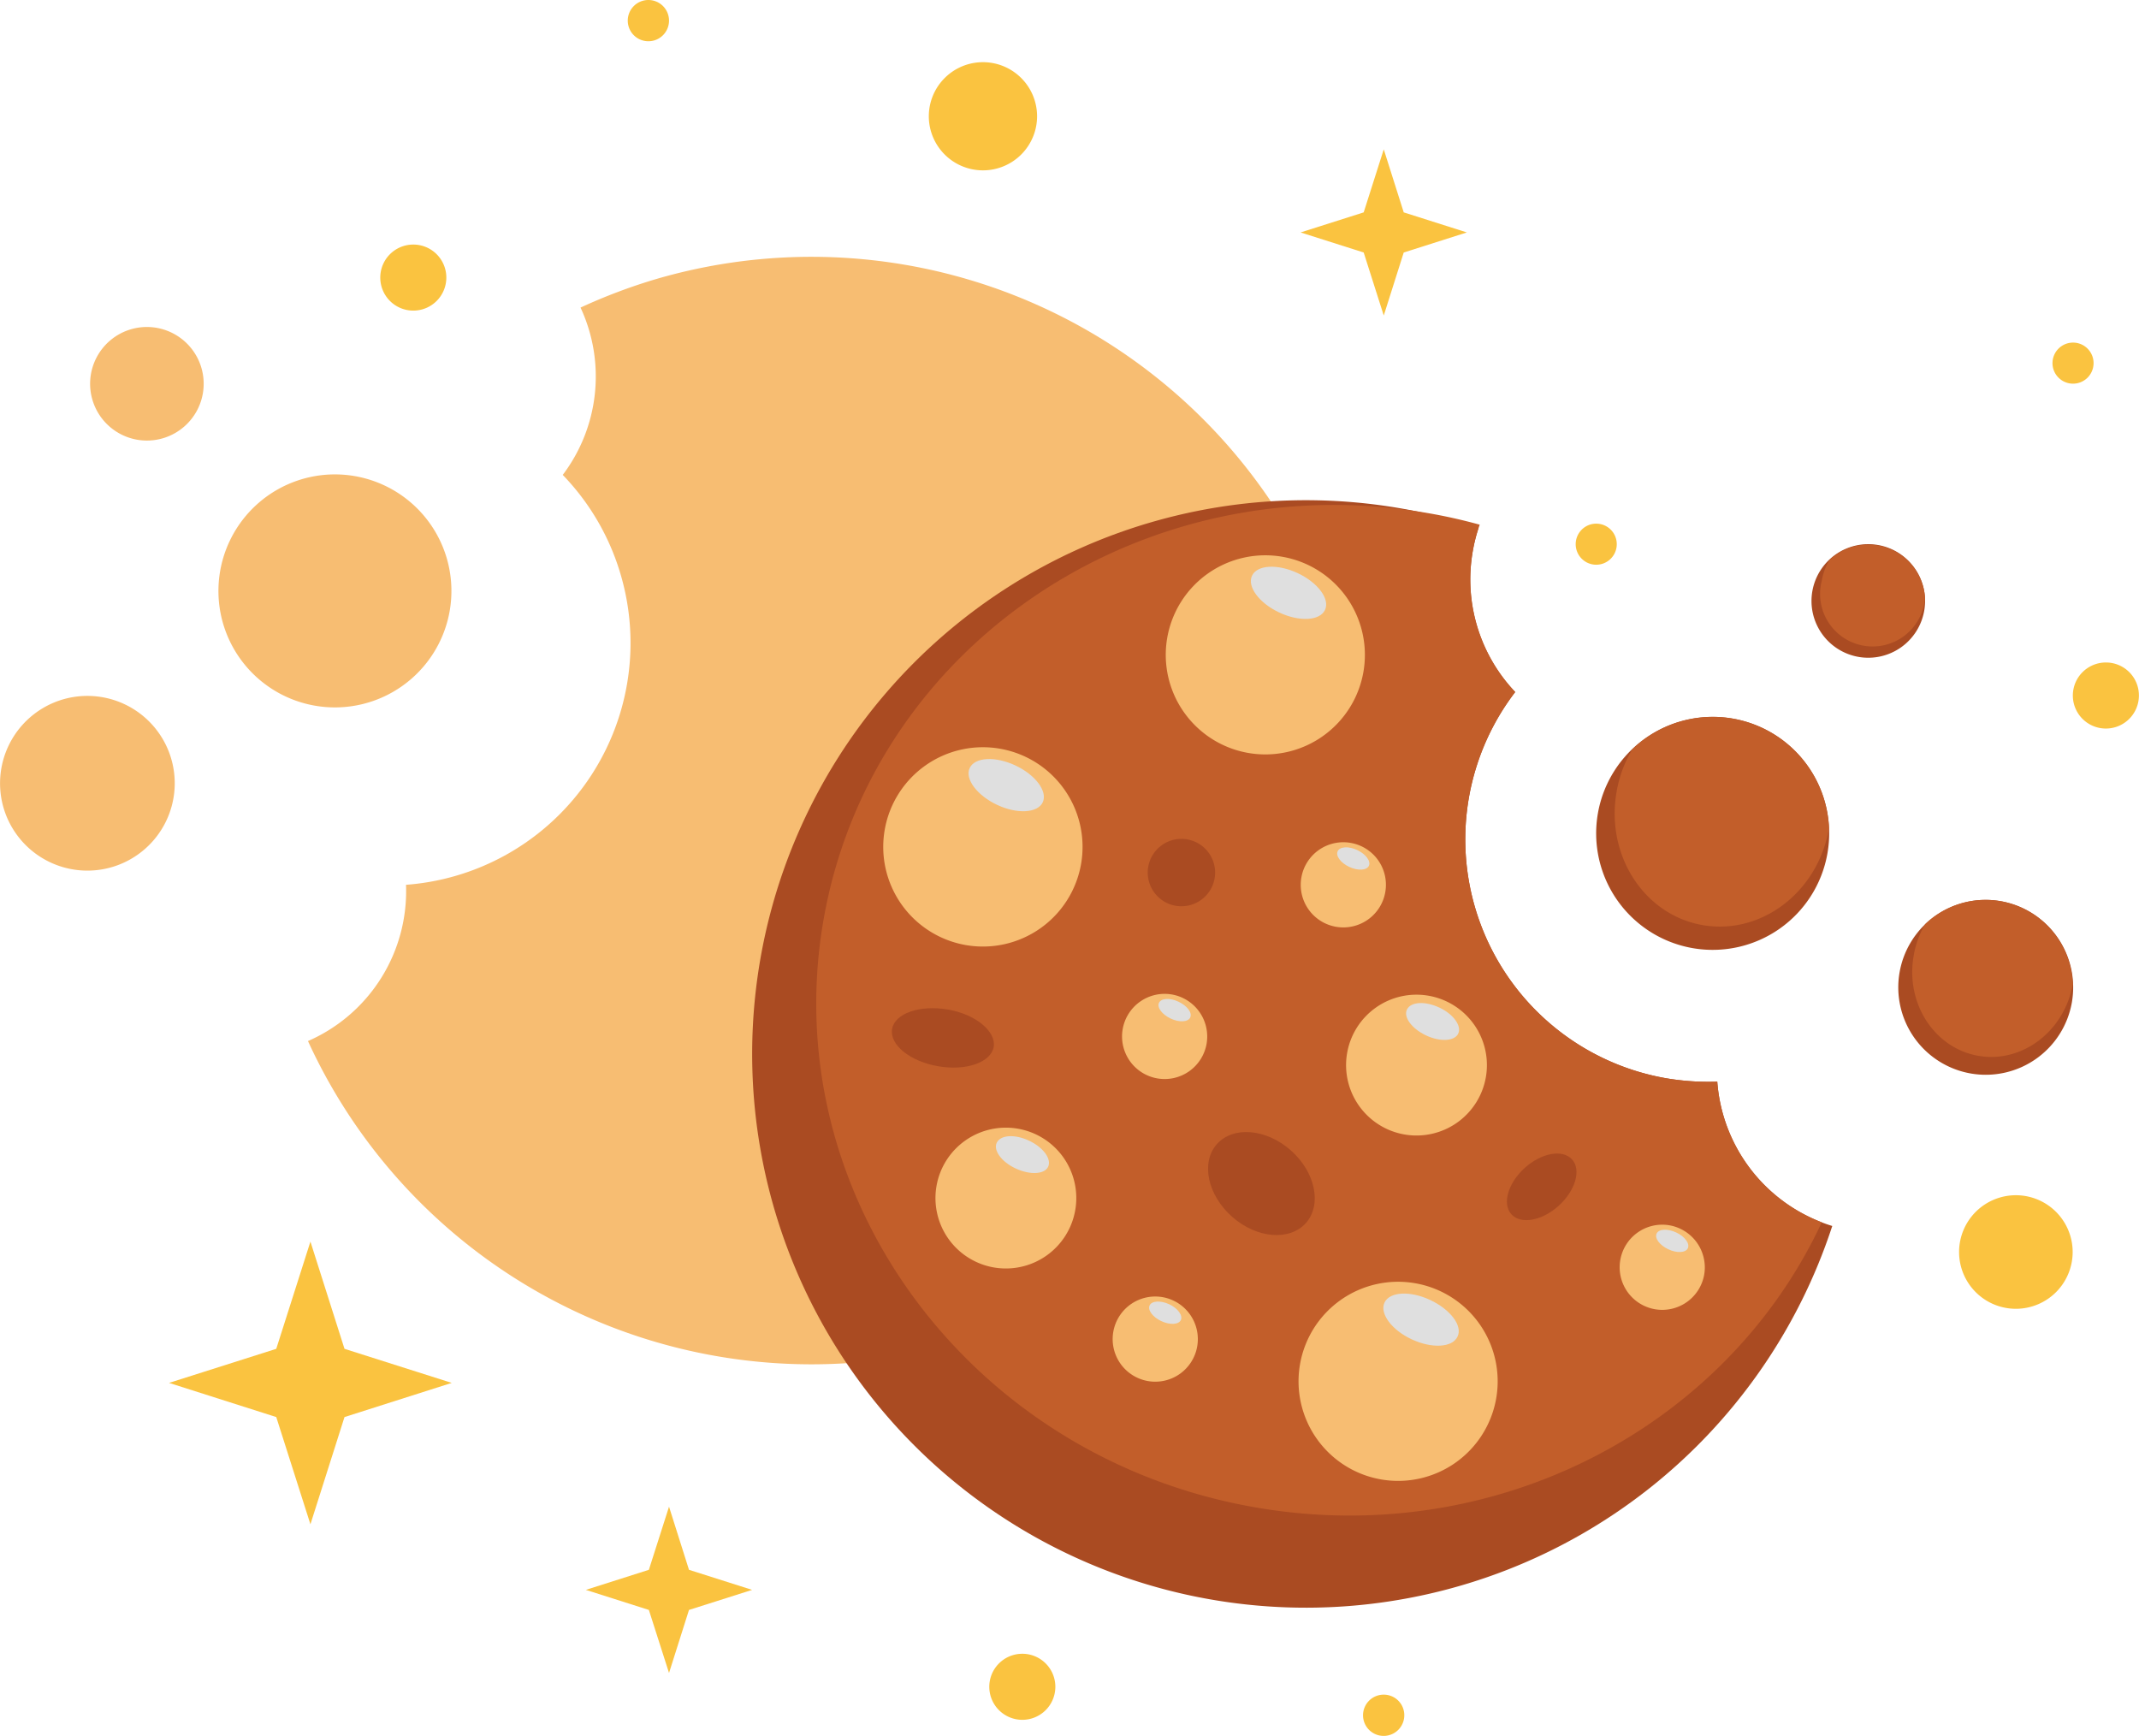
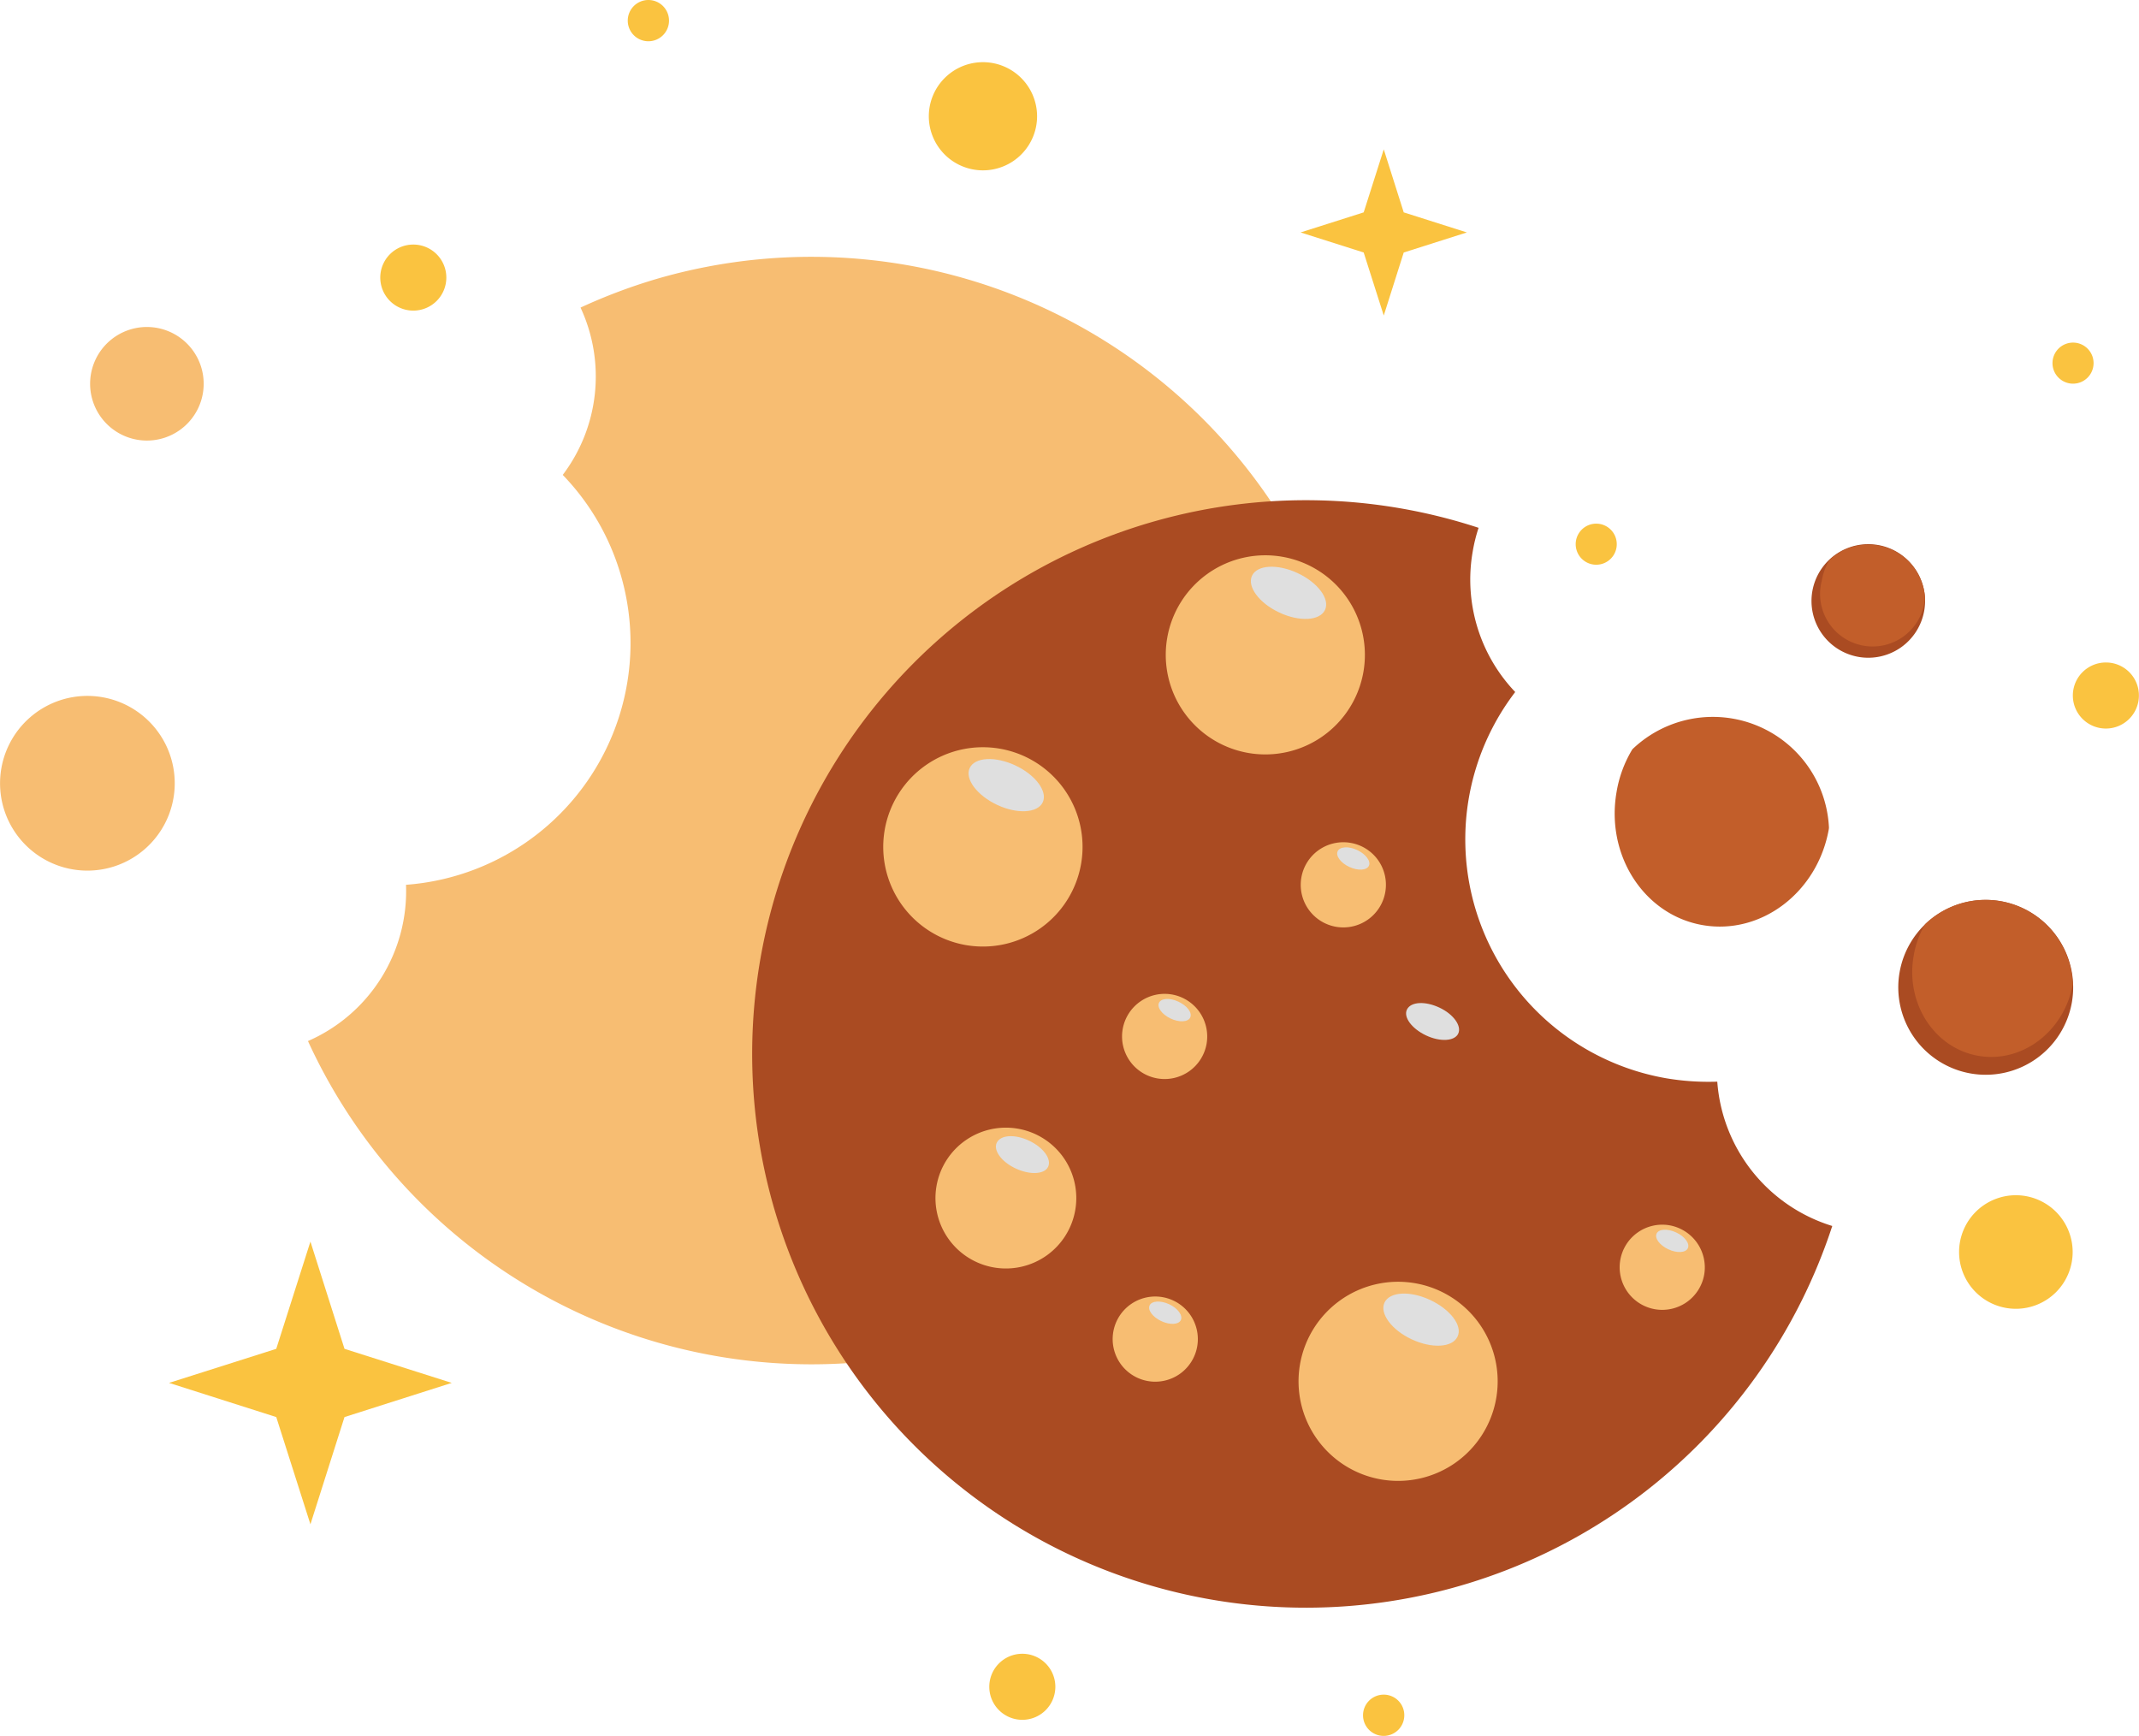
<svg xmlns="http://www.w3.org/2000/svg" viewBox="0 0 226.01 183.4">
  <defs>
    <style>
      .cls-1 {
        fill: #f7bd72;
      }

      .cls-2 {
        fill: #aa4b22;
      }

      .cls-3 {
        fill: #c25e2a;
      }

      .cls-4 {
        fill: #dfdfdf;
      }

      .cls-5 {
        fill: #fac340;
      }
    </style>
  </defs>
  <g id="Calque_2" data-name="Calque 2">
    <g id="OBJECTS">
      <path class="cls-1" d="M42.9,93.49A25.62,25.62,0,0,0,65.59,60.74a25.41,25.41,0,0,0-6.13-10.56A17.24,17.24,0,0,0,61.34,32.5a59.24,59.24,0,0,1,7.94-3A58.51,58.51,0,1,1,32.54,110,17.28,17.28,0,0,0,42.9,93.49Z" transform="translate(0)" />
-       <path class="cls-1" d="M23.7,66.3a12.31,12.31,0,1,0,7.82-15.55A12.32,12.32,0,0,0,23.7,66.3Z" transform="translate(0)" />
      <path class="cls-1" d="M.47,85.66A9.23,9.23,0,1,0,6.33,74,9.24,9.24,0,0,0,.47,85.66Z" transform="translate(0)" />
      <path class="cls-1" d="M9.82,42.42a6,6,0,1,0,3.8-7.56A6,6,0,0,0,9.82,42.42Z" transform="translate(0)" />
      <path class="cls-2" d="M181.45,114.29a26.8,26.8,0,0,1-5.41-.36A25.62,25.62,0,0,1,160.1,73.12a17.21,17.21,0,0,1-4.49-14.85,16.92,16.92,0,0,1,.62-2.5,58.51,58.51,0,1,0,37.37,73.77A17.27,17.27,0,0,1,181.45,114.29Z" transform="translate(0)" />
-       <path class="cls-3" d="M181.45,114.29a26.8,26.8,0,0,1-5.41-.36A25.62,25.62,0,0,1,160.1,73.12a17.31,17.31,0,0,1-3.75-17.68c-1.78-.49-3.59-.9-5.45-1.22-30.24-5.26-58.85,14-63.89,43s15.38,56.79,45.62,62.05c25.5,4.44,49.83-8.55,59.86-30.12A17.28,17.28,0,0,1,181.45,114.29Z" transform="translate(0)" />
      <path class="cls-1" d="M144.06,71a10.52,10.52,0,1,1-8.56-12.17A10.52,10.52,0,0,1,144.06,71Z" transform="translate(0)" />
      <path class="cls-4" d="M140,64.45c-.54,1.15-2.7,1.27-4.83.27s-3.42-2.74-2.88-3.89,2.7-1.27,4.83-.27S140.55,63.3,140,64.45Z" transform="translate(0)" />
      <path class="cls-1" d="M114.23,91.28a10.53,10.53,0,1,1-8.57-12.17A10.53,10.53,0,0,1,114.23,91.28Z" transform="translate(0)" />
      <path class="cls-4" d="M110.18,84.77c-.54,1.15-2.71,1.27-4.83.27s-3.43-2.74-2.89-3.89,2.7-1.27,4.83-.27S110.71,83.62,110.18,84.77Z" transform="translate(0)" />
      <path class="cls-1" d="M158.09,147.76a10.52,10.52,0,1,1-8.56-12.17A10.52,10.52,0,0,1,158.09,147.76Z" transform="translate(0)" />
      <path class="cls-4" d="M154,141.24c-.54,1.15-2.7,1.27-4.83.28s-3.42-2.74-2.88-3.89,2.7-1.27,4.83-.27S154.58,140.1,154,141.24Z" transform="translate(0)" />
-       <path class="cls-1" d="M157,113.81a7.44,7.44,0,1,1-6.06-8.6A7.44,7.44,0,0,1,157,113.81Z" transform="translate(0)" />
      <path class="cls-4" d="M154.08,109.21c-.38.81-1.91.9-3.41.19s-2.42-1.94-2-2.75,1.91-.89,3.41-.19S154.46,108.4,154.08,109.21Z" transform="translate(0)" />
      <path class="cls-1" d="M113.61,127.88a7.44,7.44,0,1,1-6-8.61A7.44,7.44,0,0,1,113.61,127.88Z" transform="translate(0)" />
      <path class="cls-4" d="M110.75,123.28c-.38.81-1.91.89-3.42.19s-2.42-1.94-2-2.75,1.91-.9,3.41-.19S111.13,122.46,110.75,123.28Z" transform="translate(0)" />
      <path class="cls-1" d="M180.07,134.67a4.5,4.5,0,1,1-3.66-5.2A4.52,4.52,0,0,1,180.07,134.67Z" transform="translate(0)" />
      <path class="cls-4" d="M178.34,131.89c-.23.49-1.16.54-2.07.11s-1.46-1.17-1.23-1.66,1.15-.54,2.06-.12S178.57,131.39,178.34,131.89Z" transform="translate(0)" />
      <path class="cls-1" d="M127.49,110.29a4.5,4.5,0,1,1-3.66-5.21A4.51,4.51,0,0,1,127.49,110.29Z" transform="translate(0)" />
      <path class="cls-4" d="M125.76,107.51c-.23.49-1.16.54-2.07.11s-1.46-1.17-1.23-1.66,1.15-.55,2.06-.12S126,107,125.76,107.51Z" transform="translate(0)" />
      <path class="cls-1" d="M146.37,94.27a4.5,4.5,0,1,1-3.66-5.21A4.49,4.49,0,0,1,146.37,94.27Z" transform="translate(0)" />
      <path class="cls-4" d="M144.64,91.48c-.23.49-1.15.55-2.07.12s-1.46-1.17-1.23-1.66,1.16-.55,2.07-.12S144.87,91,144.64,91.48Z" transform="translate(0)" />
      <path class="cls-1" d="M126.5,142.26a4.5,4.5,0,1,1-3.66-5.2A4.5,4.5,0,0,1,126.5,142.26Z" transform="translate(0)" />
      <path class="cls-4" d="M124.77,139.48c-.23.49-1.16.54-2.07.11s-1.46-1.17-1.23-1.66,1.16-.54,2.07-.12S125,139,124.77,139.48Z" transform="translate(0)" />
      <path class="cls-2" d="M138,129.21c-1.71,1.94-5.21,1.66-7.81-.64s-3.33-5.73-1.62-7.67,5.21-1.65,7.81.64S139.7,127.27,138,129.21Z" transform="translate(0)" />
      <path class="cls-2" d="M105,110.6c-.28,1.66-2.92,2.58-5.89,2.06s-5.13-2.27-4.85-3.93,2.93-2.57,5.9-2.06S105.25,109,105,110.6Z" transform="translate(0)" />
      <path class="cls-2" d="M128.34,92.8a3.56,3.56,0,1,1-2.9-4.11A3.56,3.56,0,0,1,128.34,92.8Z" transform="translate(0)" />
      <path class="cls-2" d="M164.7,127.4c-1.77,1.6-4,2-5,.91s-.37-3.3,1.4-4.9,4-2,5-.91S166.47,125.79,164.7,127.4Z" transform="translate(0)" />
-       <path class="cls-2" d="M193.09,90.17a12.31,12.31,0,1,1-10-14.24A12.3,12.3,0,0,1,193.09,90.17Z" transform="translate(0)" />
      <path class="cls-3" d="M193.25,87.44a12.28,12.28,0,0,0-20.77-8.27,12.72,12.72,0,0,0-1.67,4.51c-1.17,6.69,2.91,13,9.1,14.07s12.16-3.48,13.33-10.17C193.24,87.53,193.25,87.49,193.25,87.44Z" transform="translate(0)" />
      <path class="cls-2" d="M218.92,105.9a9.24,9.24,0,1,1-7.52-10.68A9.25,9.25,0,0,1,218.92,105.9Z" transform="translate(0)" />
      <path class="cls-3" d="M219,103.85a9.22,9.22,0,0,0-15.59-6.2A9.72,9.72,0,0,0,202.2,101c-.88,5,2.18,9.75,6.83,10.56s9.12-2.61,10-7.63A.41.41,0,0,1,219,103.85Z" transform="translate(0)" />
      <path class="cls-2" d="M203.32,64.51a6,6,0,1,1-4.87-6.92A6,6,0,0,1,203.32,64.51Z" transform="translate(0)" />
      <path class="cls-3" d="M203.4,63.18a6,6,0,0,0-10.1-4,6.2,6.2,0,0,0-.81,2.19,5.55,5.55,0,1,0,10.9,1.9A.2.2,0,0,1,203.4,63.18Z" transform="translate(0)" />
      <polygon class="cls-5" points="148.32 26.68 154.99 24.56 148.32 22.44 146.21 15.78 144.09 22.44 137.42 24.56 144.09 26.68 146.21 33.34 148.32 26.68" />
      <polygon class="cls-5" points="36.4 149.73 47.73 146.12 36.4 142.52 32.8 131.19 29.19 142.52 17.86 146.12 29.19 149.73 32.8 161.06 36.4 149.73" />
-       <polygon class="cls-5" points="72.8 170.11 79.47 167.99 72.8 165.87 70.69 159.2 68.56 165.87 61.9 167.99 68.56 170.11 70.69 176.77 72.8 170.11" />
      <path class="cls-5" d="M109.58,12.24A5.72,5.72,0,0,1,103.86,18h0a5.72,5.72,0,0,1-5.72-5.71h0a5.72,5.72,0,0,1,5.72-5.72h0a5.72,5.72,0,0,1,5.72,5.72Z" transform="translate(0)" />
      <path class="cls-5" d="M70.69,2.17A2.18,2.18,0,1,1,68.51,0,2.18,2.18,0,0,1,70.69,2.17Z" transform="translate(0)" />
      <path class="cls-5" d="M47.16,29.32a3.49,3.49,0,1,1-3.49-3.48A3.49,3.49,0,0,1,47.16,29.32Z" transform="translate(0)" />
      <path class="cls-5" d="M219,132.29a6,6,0,1,1-6-6A6,6,0,0,1,219,132.29Z" transform="translate(0)" />
      <path class="cls-5" d="M148.38,181.23a2.18,2.18,0,1,1-2.18-2.17A2.17,2.17,0,0,1,148.38,181.23Z" transform="translate(0)" />
      <path class="cls-5" d="M111.51,178.22a3.49,3.49,0,1,1-3.49-3.48A3.49,3.49,0,0,1,111.51,178.22Z" transform="translate(0)" />
      <path class="cls-5" d="M221.21,38.37A2.17,2.17,0,1,1,219,36.2,2.17,2.17,0,0,1,221.21,38.37Z" transform="translate(0)" />
      <path class="cls-5" d="M226,73.52A3.49,3.49,0,1,1,222.52,70,3.48,3.48,0,0,1,226,73.52Z" transform="translate(0)" />
      <path class="cls-5" d="M170.83,57.5a2.17,2.17,0,1,1-2.17-2.17A2.17,2.17,0,0,1,170.83,57.5Z" transform="translate(0)" />
    </g>
  </g>
</svg>